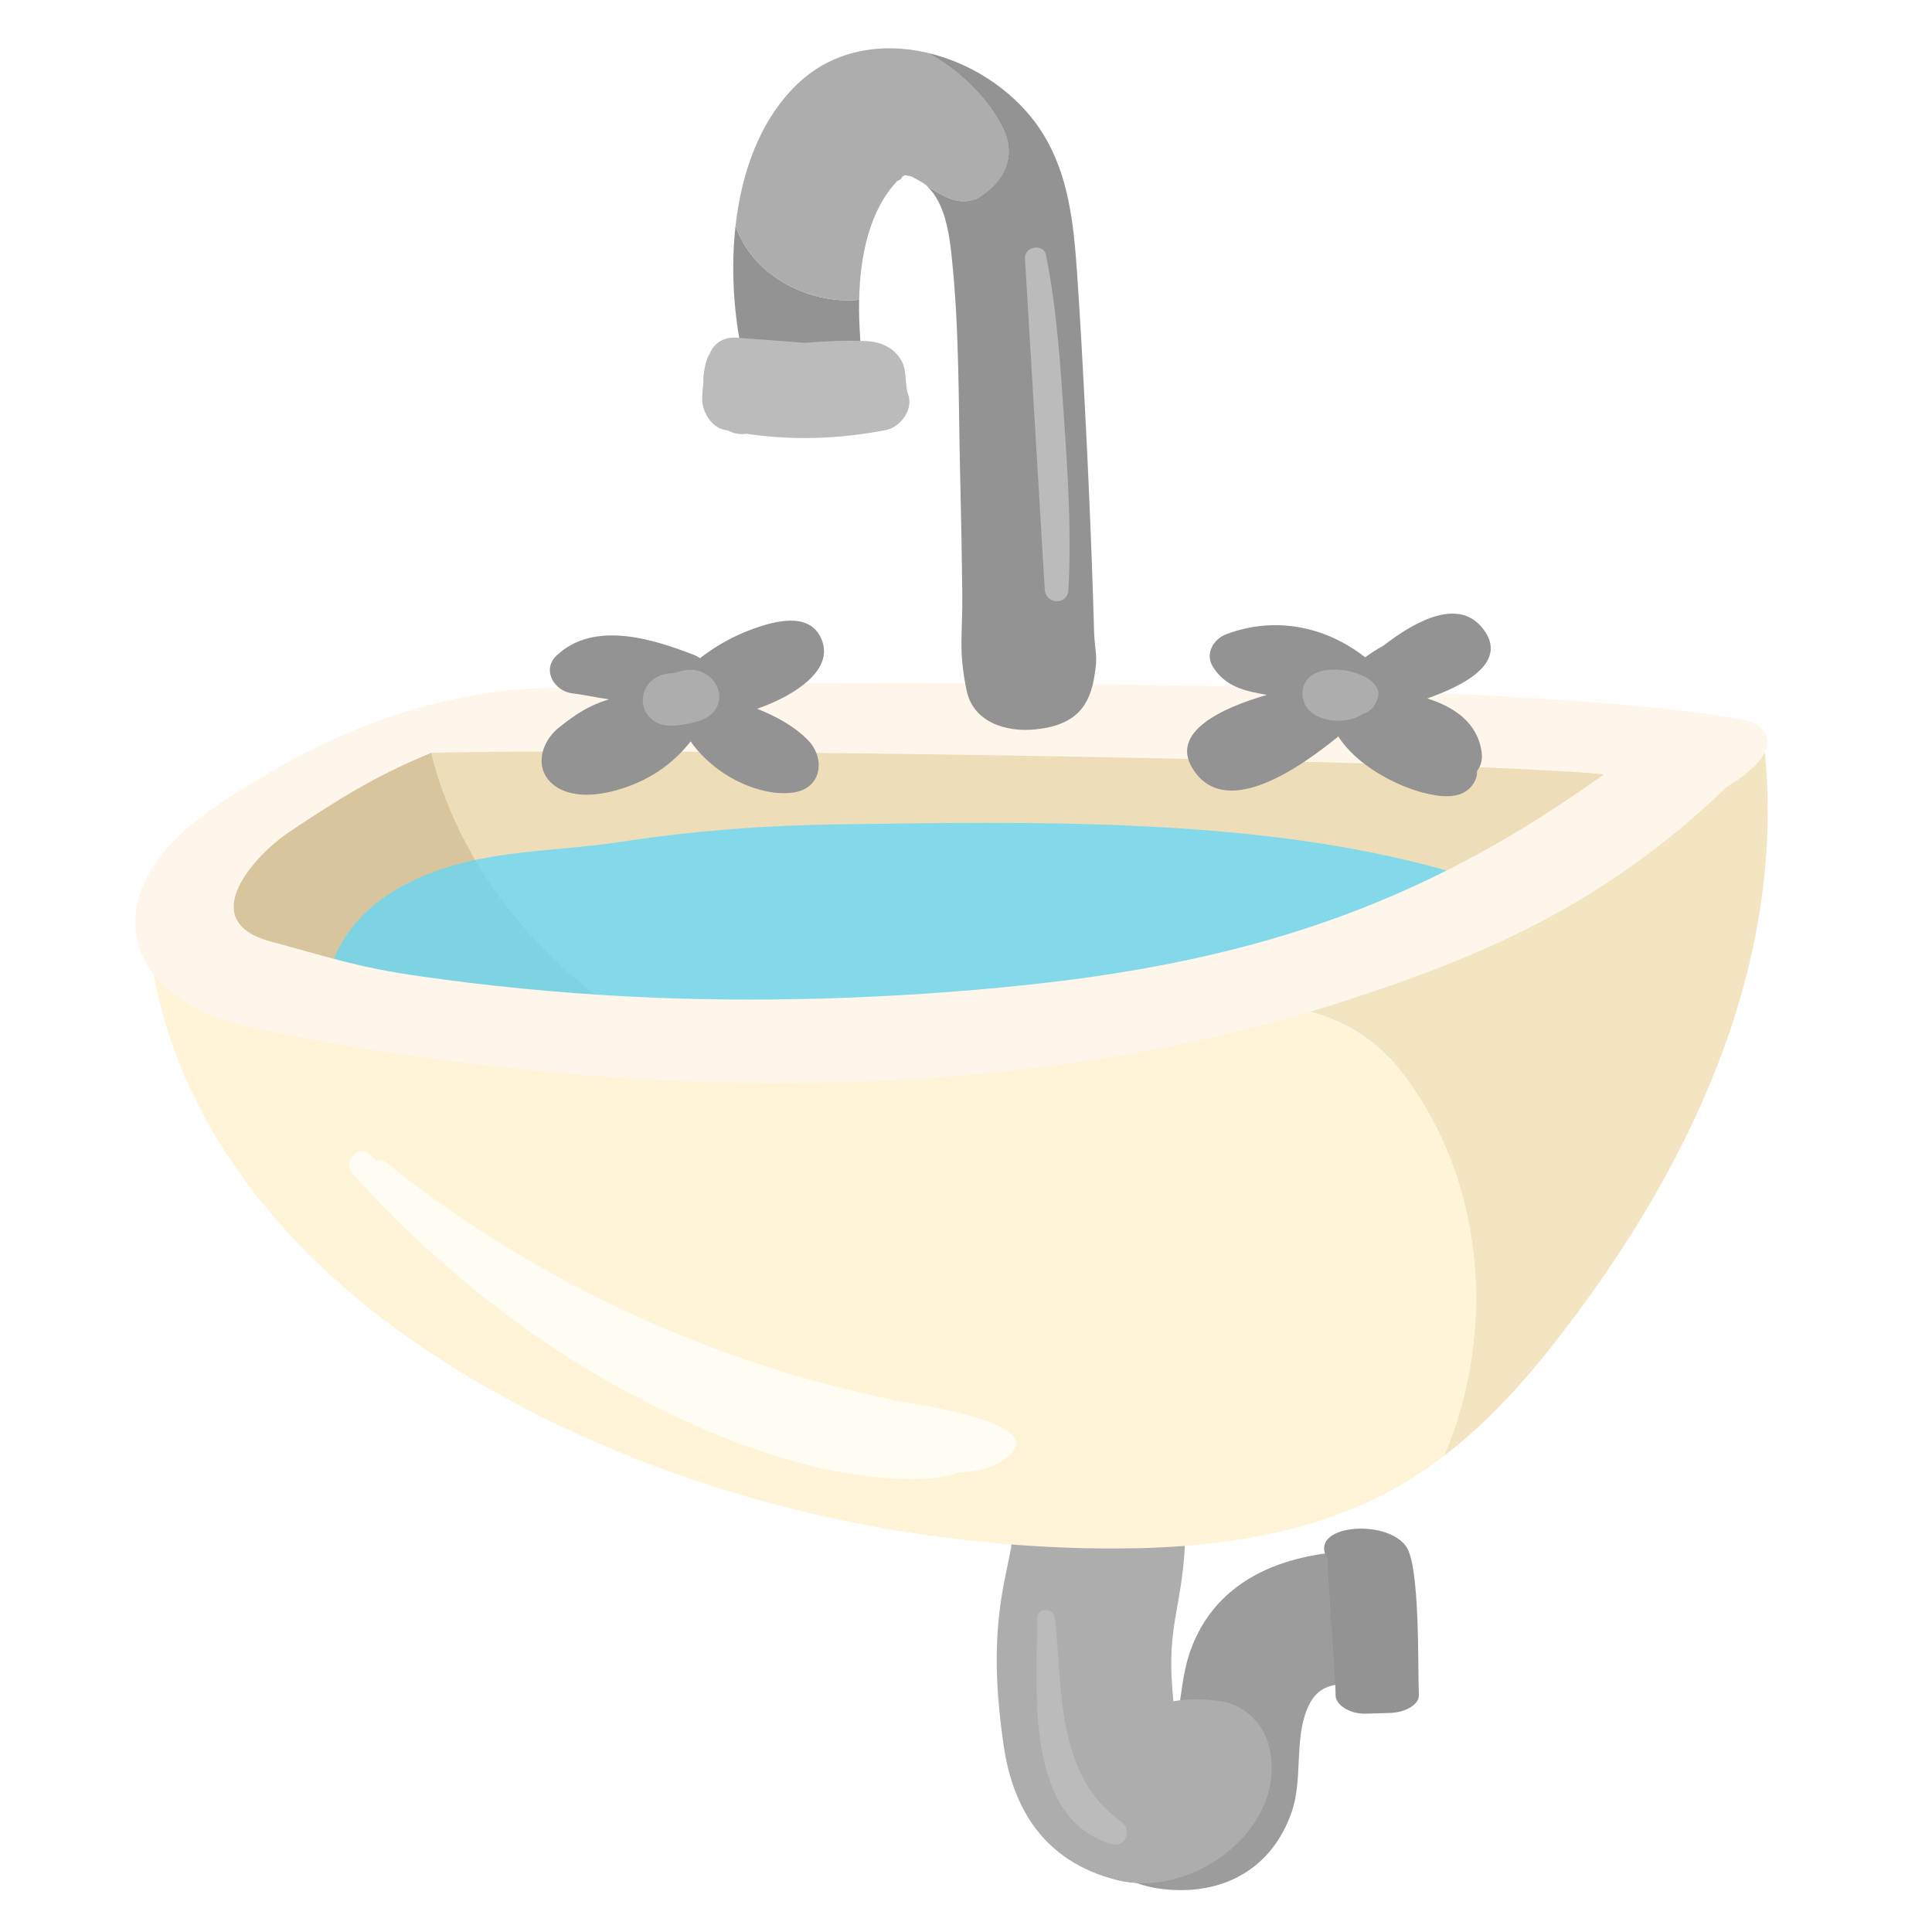
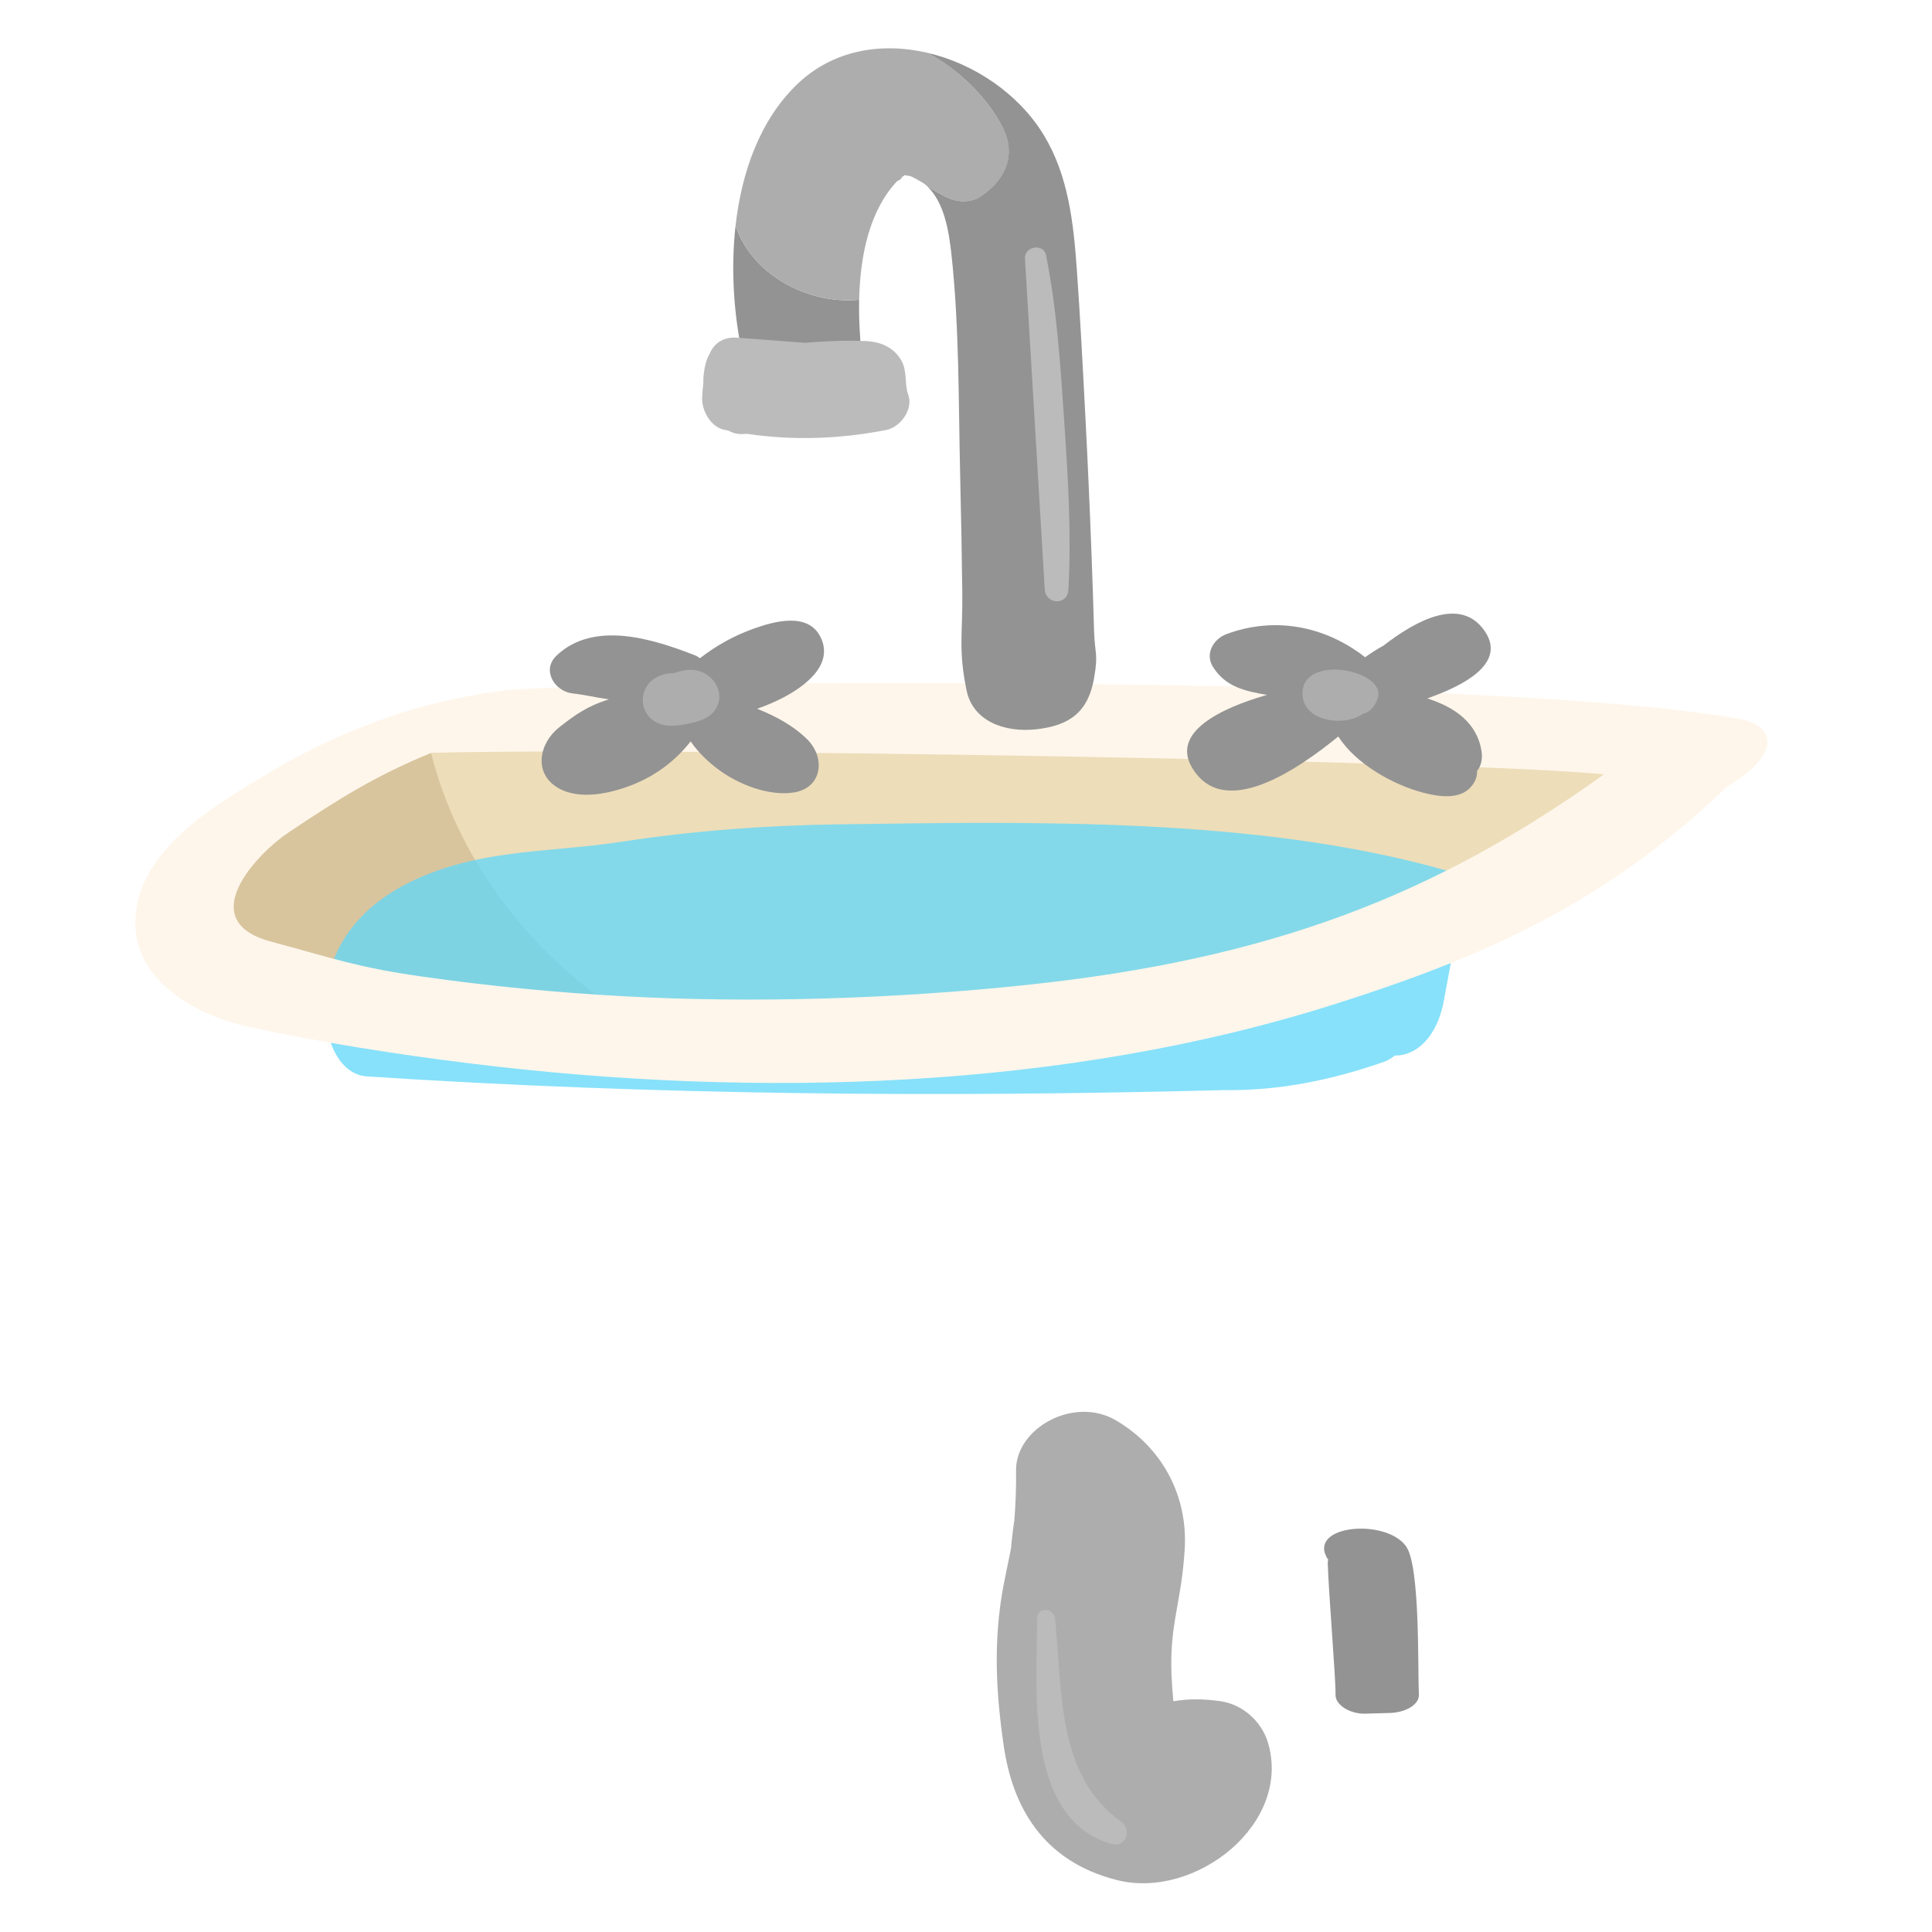
<svg xmlns="http://www.w3.org/2000/svg" fill="none" height="200" viewBox="0 0 200 200" width="200">
  <clipPath id="a">
    <path d="m14 5h169v192h-169z" />
  </clipPath>
  <path d="m0 0h200v200h-200z" fill="#fff" />
  <g clip-path="url(#a)">
-     <path d="m143.464 173.82c1.902-.81 1.886-2.759 1.923-5.485.038-2.884-.673-7.872-4.524-7.797-6.063.117-14.364 1.845-17.504 9.989-.82 2.128-.983 4.17-1.326 6.415-.209 1.369-.794 2.734-.907 4.108-.084-.096-.167-.196-.251-.292-2.705-3.094-7.497-1.808-9.509 1.223-4.11 6.198 2.417 12.693 8.694 13.536 6.481.869 11.658-2.074 13.669-7.985 1.15-3.377.247-7.38 1.589-10.623 1.255-3.026 3.467-2.513 6.251-2.692.782-.051 1.401-.184 1.891-.393z" fill="#9c9c9c" />
    <path d="m131.24 180.337c-.611-2.004-2.463-3.882-4.922-4.233-1.704-.242-3.323-.263-4.85.013-.086-.919-.158-1.837-.196-2.76-.206-5.301 1.026-7.346 1.37-13.019.315-5.218-2.101-10.36-7.123-13.303-4.373-2.563-10.394.831-10.337 5.184.024 1.82-.052 3.598-.195 5.41.033-.634-.282 2.004-.301 2.304-.01.117-.01.201-.01.263-.023.125-.057.276-.09.455-.234 1.198-.502 2.396-.726 3.598-1.036 5.594-.773 10.87.043 16.467.912 6.278 4.006 11.96 11.726 13.909 8.13 2.054 18.185-5.861 15.611-14.293z" fill="#aeadad" />
-     <path d="m130.925 185.083c-.071.142-.143.283-.224.421-.014.05-.033.1-.053.159.191-.301.273-.505.277-.576z" fill="#aeadad" />
+     <path d="m130.925 185.083c-.071.142-.143.283-.224.421-.014.05-.033.1-.053.159.191-.301.273-.505.277-.576" fill="#aeadad" />
    <path d="m145.562 160.076c-2.139-2.952-10.208-2.194-8.161 1.249.026.045.065.083.098.128-.039.115-.059.235-.052.359.085 3.005.846 12.085.807 13.635-.027 1.018 1.443 2 3.103 1.95.833-.024 1.666-.049 2.506-.07 1.594-.045 3.063-.833 3.017-1.896-.124-2.763.145-13.331-1.325-15.355z" fill="#939393" />
    <path d="m46.39 75.36-15.789 6.215-13.201 10.122 2.467 8.315 39.929 6.783 8.994-.217c-11.591-6.545-20.494-18.125-22.4-31.219z" fill="#d8c59e" />
    <path d="m119.98 72.927-73.724.276-2.383.939c1.982 13.608 11.236 25.638 23.274 32.438l39.473-.956 34.82-7.459 36.195-21.05-57.659-4.187z" fill="#edddb9" />
    <path d="m149.539 90.063c-19.508-5.515-42.881-4.995-62.697-4.727-7.563.101-15.09.662-22.612 1.819-7.572 1.165-15.363.645-22.657 4.61-2.826 1.542-6.158 4.25-7.469 8.86-1.373 4.836.259 10.569 3.869 10.804 29.562 1.936 59.196 2.188 88.781 1.417 5.541.083 11.06-1.015 16.485-2.917.434-.151.809-.377 1.145-.662 2.298.033 4.454-1.995 5.116-5.851.671-3.922 2.751-12.589.04-13.36z" fill="#62d7f9" opacity=".76" />
-     <path d="m182.733 78.178c-.23-2.463-3.388-2.985-4.458-1.411-1.137-.142-2.346.25-3.153 1.457-4.959 7.413-13.882 10.79-21.949 13.662-10.775 3.836-21.614 7.681-32.594 10.907-1.272.375-2.547.722-3.827 1.039 10.998-.38 22.154-1.507 28.581 7.476 8.309 10.945 9.634 26.452 4.165 39.396 4.721-3.619 8.677-8.094 12.298-12.815 8.413-10.969 15.467-23.304 18.954-36.758 1.941-7.484 2.698-15.256 1.978-22.957z" fill="#f3e5c1" />
-     <path d="m145.337 111.312c-6.431-8.987-17.587-7.86-28.58-7.476-4.102 1.027-8.246 1.762-12.495 2.054-5.524.38-11.076.413-16.613.526-11.453.234-22.948.271-34.368-.76-5.223-.471-10.45-1.16-15.589-2.233-.803-.167-1.606-.342-2.409-.53-5.457-1.281-10.47-3.448-15.509-5.84-.263-.125-.514-.175-.753-.175-.895-1.478-3.763-1.035-3.542.96 1.936 17.427 13.607 31.64 27.707 41.287 14.957 10.231 32.888 16.68 50.739 19.493 4.407.693 8.848 1.173 13.305 1.44 2.2.134 4.403.218 6.607.238 11.466.126 23.299-1.314 33.017-7.701.908-.597 1.79-1.231 2.643-1.887 5.469-12.944 4.144-28.451-4.165-39.396z" fill="#fff4d8" />
    <path d="m179.797 74.375c-27.247-4.763-118.926-3.845-127.185-2.93-8.158.906-14.242 3.477-14.242 3.477-3.855 1.403-7.573 3.302-10.993 5.356-5.005 3.005-11.997 7.134-13.197 13.432-1.405 7.384 5.913 11.379 11.595 12.597 7.614 1.633 15.334 2.851 23.061 3.799 29.317 3.606 61.205 2.797 89.476-6.202 14.874-4.738 27.72-10.194 40.423-22.425 6.573-4.02 4.37-6.633 1.066-7.104zm-73.54 27.588c-13.557 1.428-28.05 1.907-41.648 1.172-7.012-.38-14.021-1.056-20.974-2.049-6.67-.952-9.114-1.871-15.625-3.624-8.058-2.171-1.35-9.146 1.857-11.287 5.235-3.494 9.051-5.898 14.796-8.244 23.822-.593 108.277.818 121.369 2.237-17.408 12.481-34.469 19.131-59.775 21.794z" fill="#fff6eb" />
    <path d="m103.325 147.59c-3.09-1.473-9.002-2.283-9.713-2.429-2.751-.551-5.49-1.194-8.204-1.908-5.432-1.432-10.738-3.272-15.919-5.435-10.533-4.395-20.594-10.314-29.492-17.456-.335-.267-.711-.296-1.033-.188-.184-.188-.372-.376-.552-.568-1.213-1.269-3.082.627-1.915 1.912 7.978 8.82 17.424 16.576 27.882 22.29 5.256 2.872 10.78 5.347 16.513 7.101 3.178.972 6.423 1.669 9.735 1.991 2.756.267 6.017.48 8.693-.48 1.885-.038 3.776-.539 5.168-1.758 1.405-1.227.56-2.254-1.154-3.072z" fill="#fff" opacity=".68" />
    <path d="m76.146 23.35c-.481 4.27-.209 8.636.523 12.422 1.083 5.61 12.82 5.101 12.377-.831-.096-1.269-.134-2.588-.109-3.907-5.532.518-11.219-2.805-12.791-7.685z" fill="#939393" />
    <path d="m103.798 13.186c-1.438-2.872-4.403-5.957-7.802-7.726-4.75-1.102-9.764-.301-13.46 3.248-3.855 3.703-5.762 9.087-6.389 14.643 1.572 4.875 7.259 8.198 12.791 7.685.1-4.646 1.1-9.354 4.014-12.368-.205.263.907-.538.213-.263.815-.321.109-.326 1.104-.163.042.008 1.25.609 1.627.948.042.037.075.075.113.113 1.735 1.01 3.136 2.062 5.16 1.252 2.635-1.578 4.215-4.208 2.635-7.363z" fill="#aeadad" />
    <path d="m113.252 65.083c-.071-2.433-.15-4.863-.242-7.296-.18-4.863-.397-9.726-.648-14.589-.264-5.109-.531-10.227-.891-15.332-.339-4.771-.87-9.68-3.408-13.867-2.58-4.253-7.184-7.405-12.072-8.536 3.4 1.77 6.369 4.855 7.803 7.726 1.581 3.156 0 5.785-2.634 7.363-2.024.81-3.425-.246-5.16-1.252 1.744 1.674 2.224 4.571 2.496 7.059.824 7.593.719 15.394.903 23.025.096 3.99.172 7.981.217 11.976.05 4.32-.426 5.856.439 10.093.656 3.223 3.96 4.387 7.158 4.049 3.588-.376 5.432-1.866 6.034-5.239.477-2.671.076-2.467 0-5.176z" fill="#939393" />
    <g fill="#bbb">
      <path d="m94.022 40.873c-.414-1.144-.071-2.467-.736-3.594-.778-1.323-2.124-1.895-3.604-1.97-2.082-.104-4.228.013-6.373.179-2.346-.196-4.696-.351-7.042-.53-1.443-.108-2.383.647-2.797 1.653-.159.259-.293.559-.389.91-.201.739-.293 1.474-.276 2.183-.054.488-.104.973-.121 1.469-.05 1.336.891 3.035 2.312 3.327.13.029.264.046.393.071.611.342 1.259.43 1.869.33 4.83.722 9.63.551 14.464-.384 1.48-.284 2.848-2.133 2.3-3.652z" />
      <path d="m108.155 61.068c.155 1.544 2.359 1.595 2.446 0 .327-5.919-.054-11.817-.451-17.724-.381-5.631-.753-11.391-1.865-16.93-.247-1.24-2.191-.939-2.183.296" />
      <path d="m116.071 188.585c-6.723-4.754-6.079-13.65-6.857-21.025-.121-1.161-1.861-1.219-1.857 0 .029 7.129-1.413 20.724 7.736 23.337 1.451.414 2.107-1.519.978-2.316z" />
    </g>
    <path d="m153.374 77.81c-.435-2.993-2.81-4.617-5.616-5.506.201-.075.397-.15.594-.225 4.01-1.482 7.543-3.782 5.239-6.9-2.442-3.306-6.828-1.094-10.382 1.661-.657.355-1.284.764-1.89 1.198-4.144-3.235-9.363-4.258-14.372-2.388-1.334.501-2.237 2.033-1.38 3.389 1.317 2.083 3.303 2.496 5.586 2.897-4.825 1.382-9.931 3.878-7.748 7.534 3.27 5.485 10.926.196 15.141-3.231 1.811 2.901 5.833 5.042 8.702 5.798 1.581.417 3.834.814 5.043-.601.468-.551.635-1.098.615-1.632.401-.497.585-1.19.468-1.995z" fill="#939393" />
    <path d="m78.379 73.373c.916-.322 1.811-.701 2.689-1.156 2.17-1.131 5.223-3.331 3.922-6.165-1.254-2.738-4.813-1.749-7-.964-2.041.735-3.864 1.753-5.528 3.051-.171-.129-.364-.242-.585-.326-4.328-1.69-10.404-3.598-14.255.046-1.593 1.507-.217 3.698 1.627 3.92 1.556.184 2.224.401 3.787.614-2.216.689-3.494 1.599-5.155 2.905-2.078 1.636-2.701 4.771-.084 6.282 2.3 1.327 5.67.501 7.941-.447 2.304-.96 4.253-2.463 5.758-4.383.794 1.173 1.923 2.2 2.852 2.893 2.057 1.536 5.189 2.792 7.807 2.396 2.956-.451 3.333-3.582 1.422-5.489-1.38-1.382-3.262-2.417-5.198-3.176z" fill="#939393" />
    <g fill="#aeadad">
      <path d="m141.796 70.38c-2.066-1.515-6.975-1.716-6.967 1.427.008 2.859 4.257 3.49 6.251 2.095.113-.029.222-.071.331-.117.631-.271.953-.827 1.187-1.44.289-.76-.083-1.444-.802-1.97z" />
      <path d="m74.189 70.981c-.422-.814-1.204-1.407-2.099-1.59-.828-.167-1.61.067-2.392.296-1.489 0-2.94.839-3.14 2.5-.13 1.073.422 2.075 1.372 2.588.932.501 2.024.38 3.019.2.941-.167 2.095-.438 2.789-1.135.761-.764.949-1.895.452-2.859z" />
    </g>
  </g>
</svg>